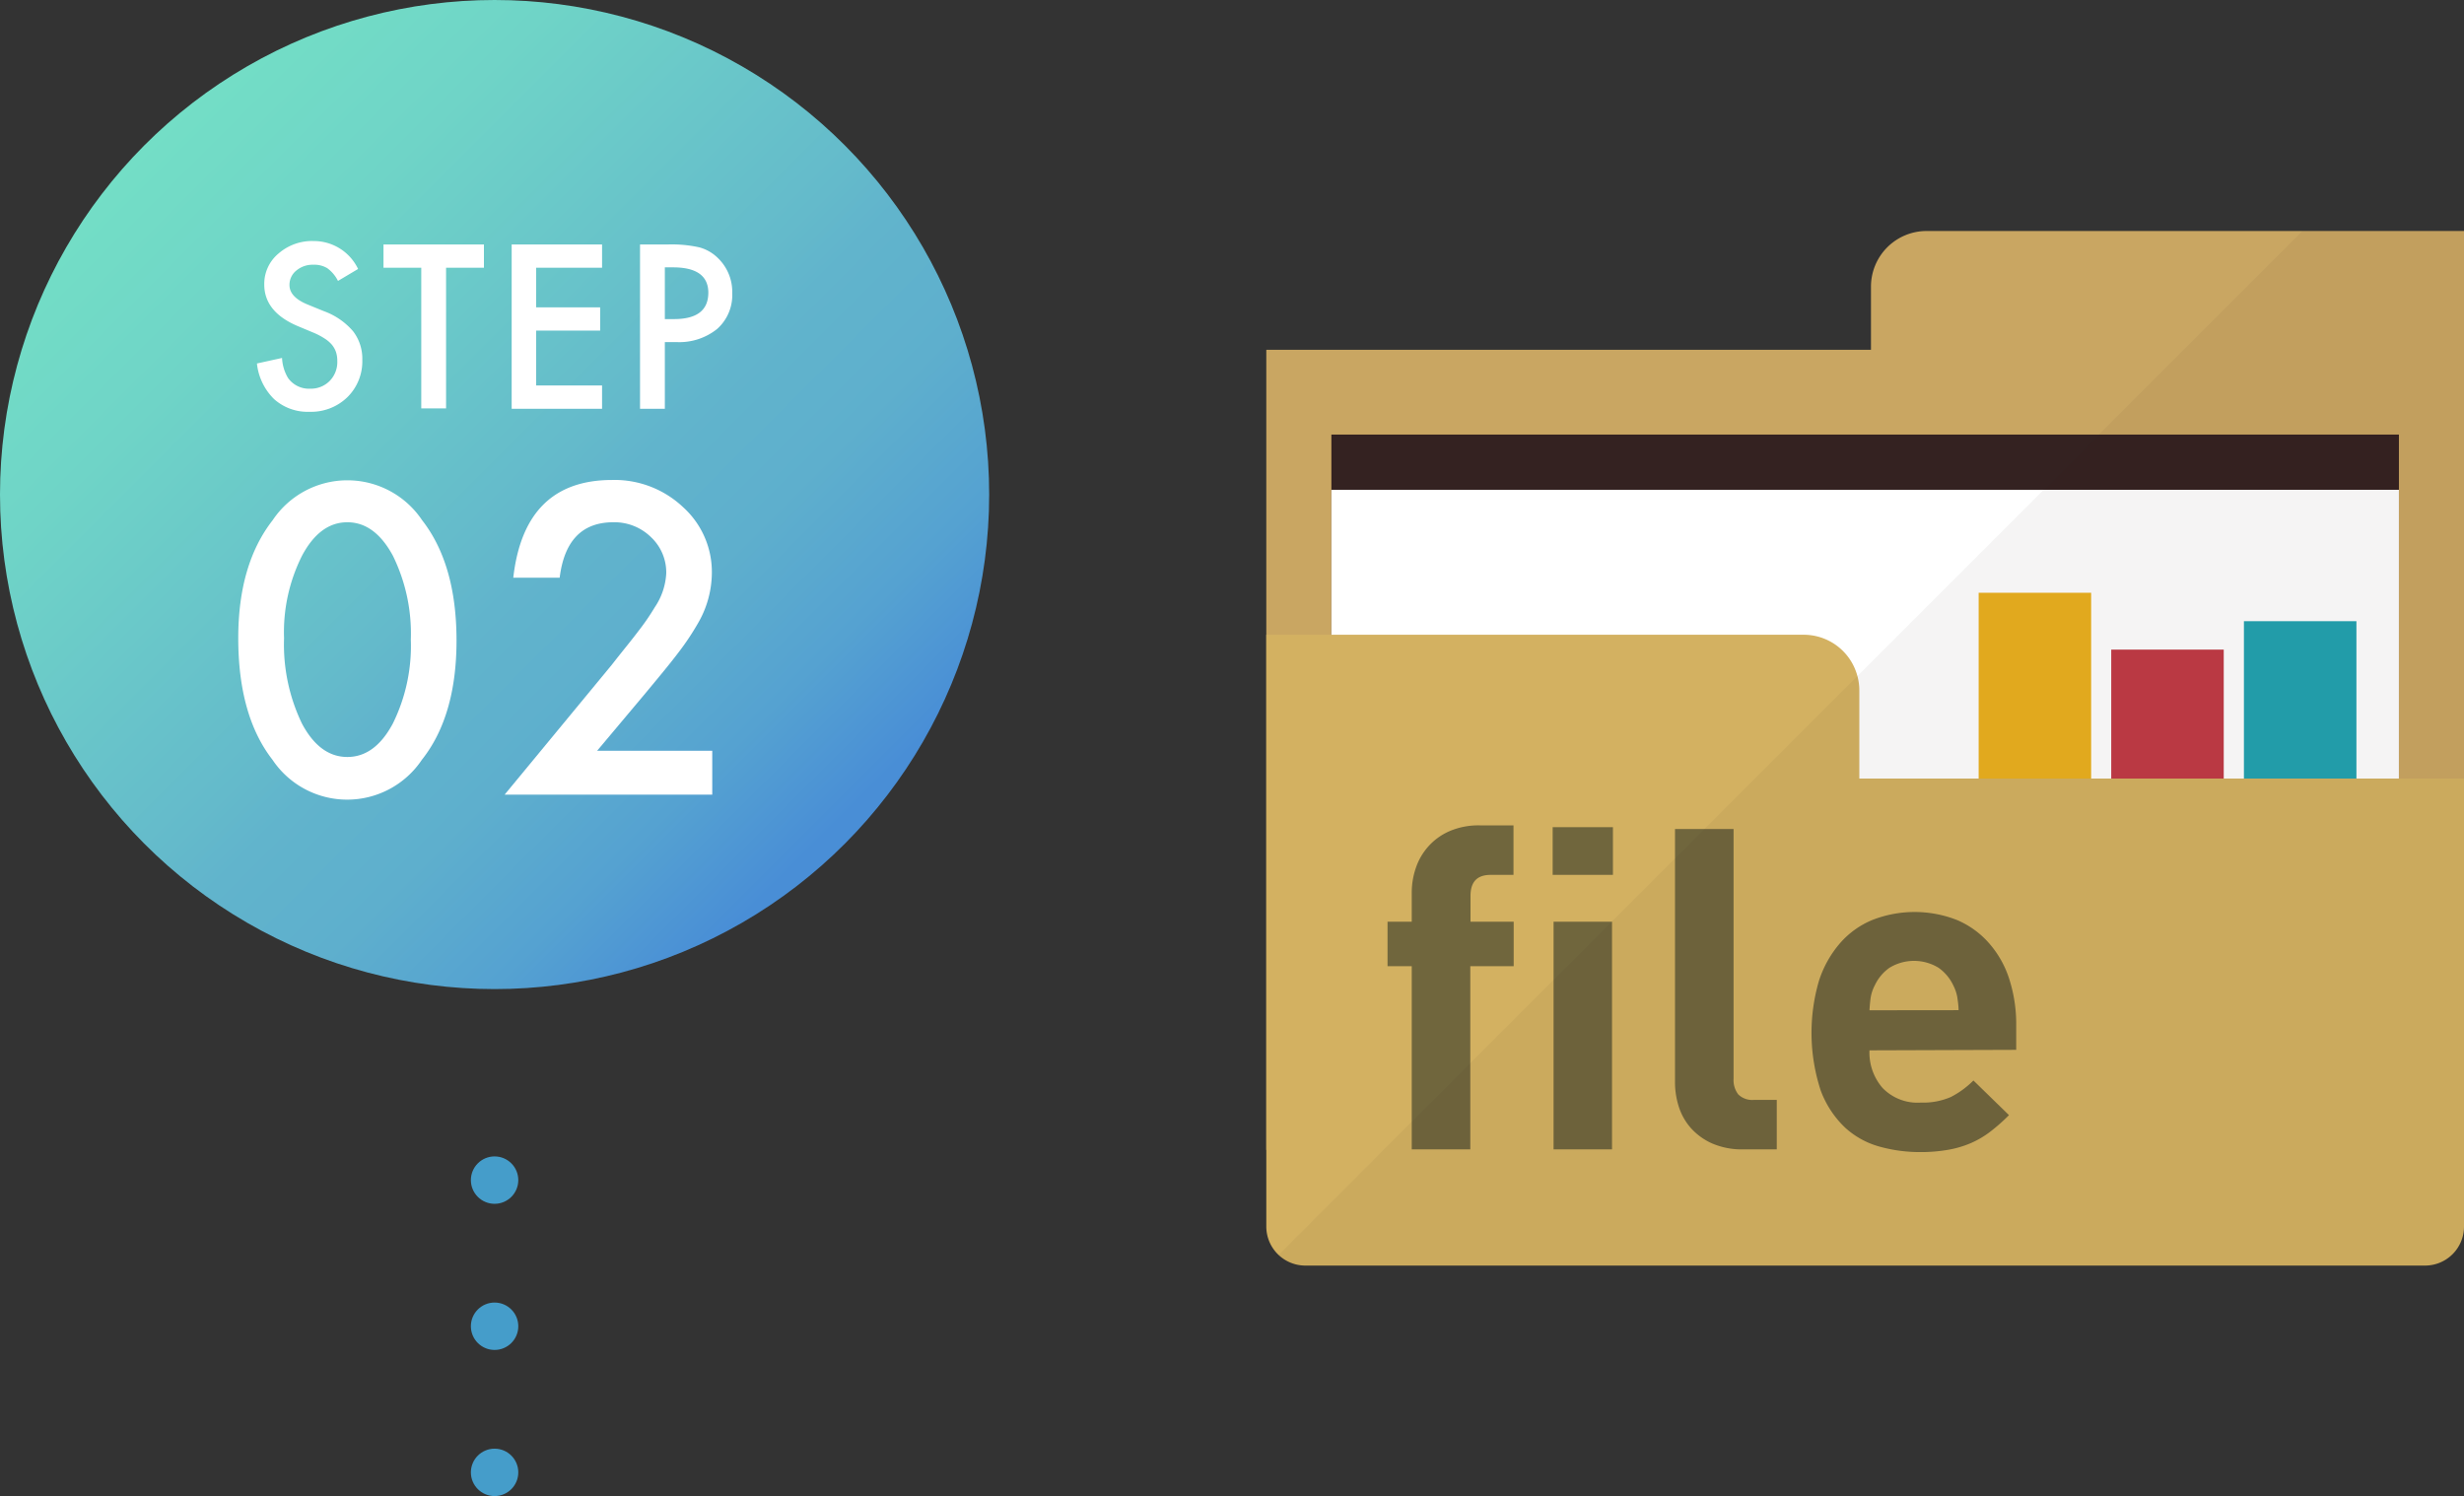
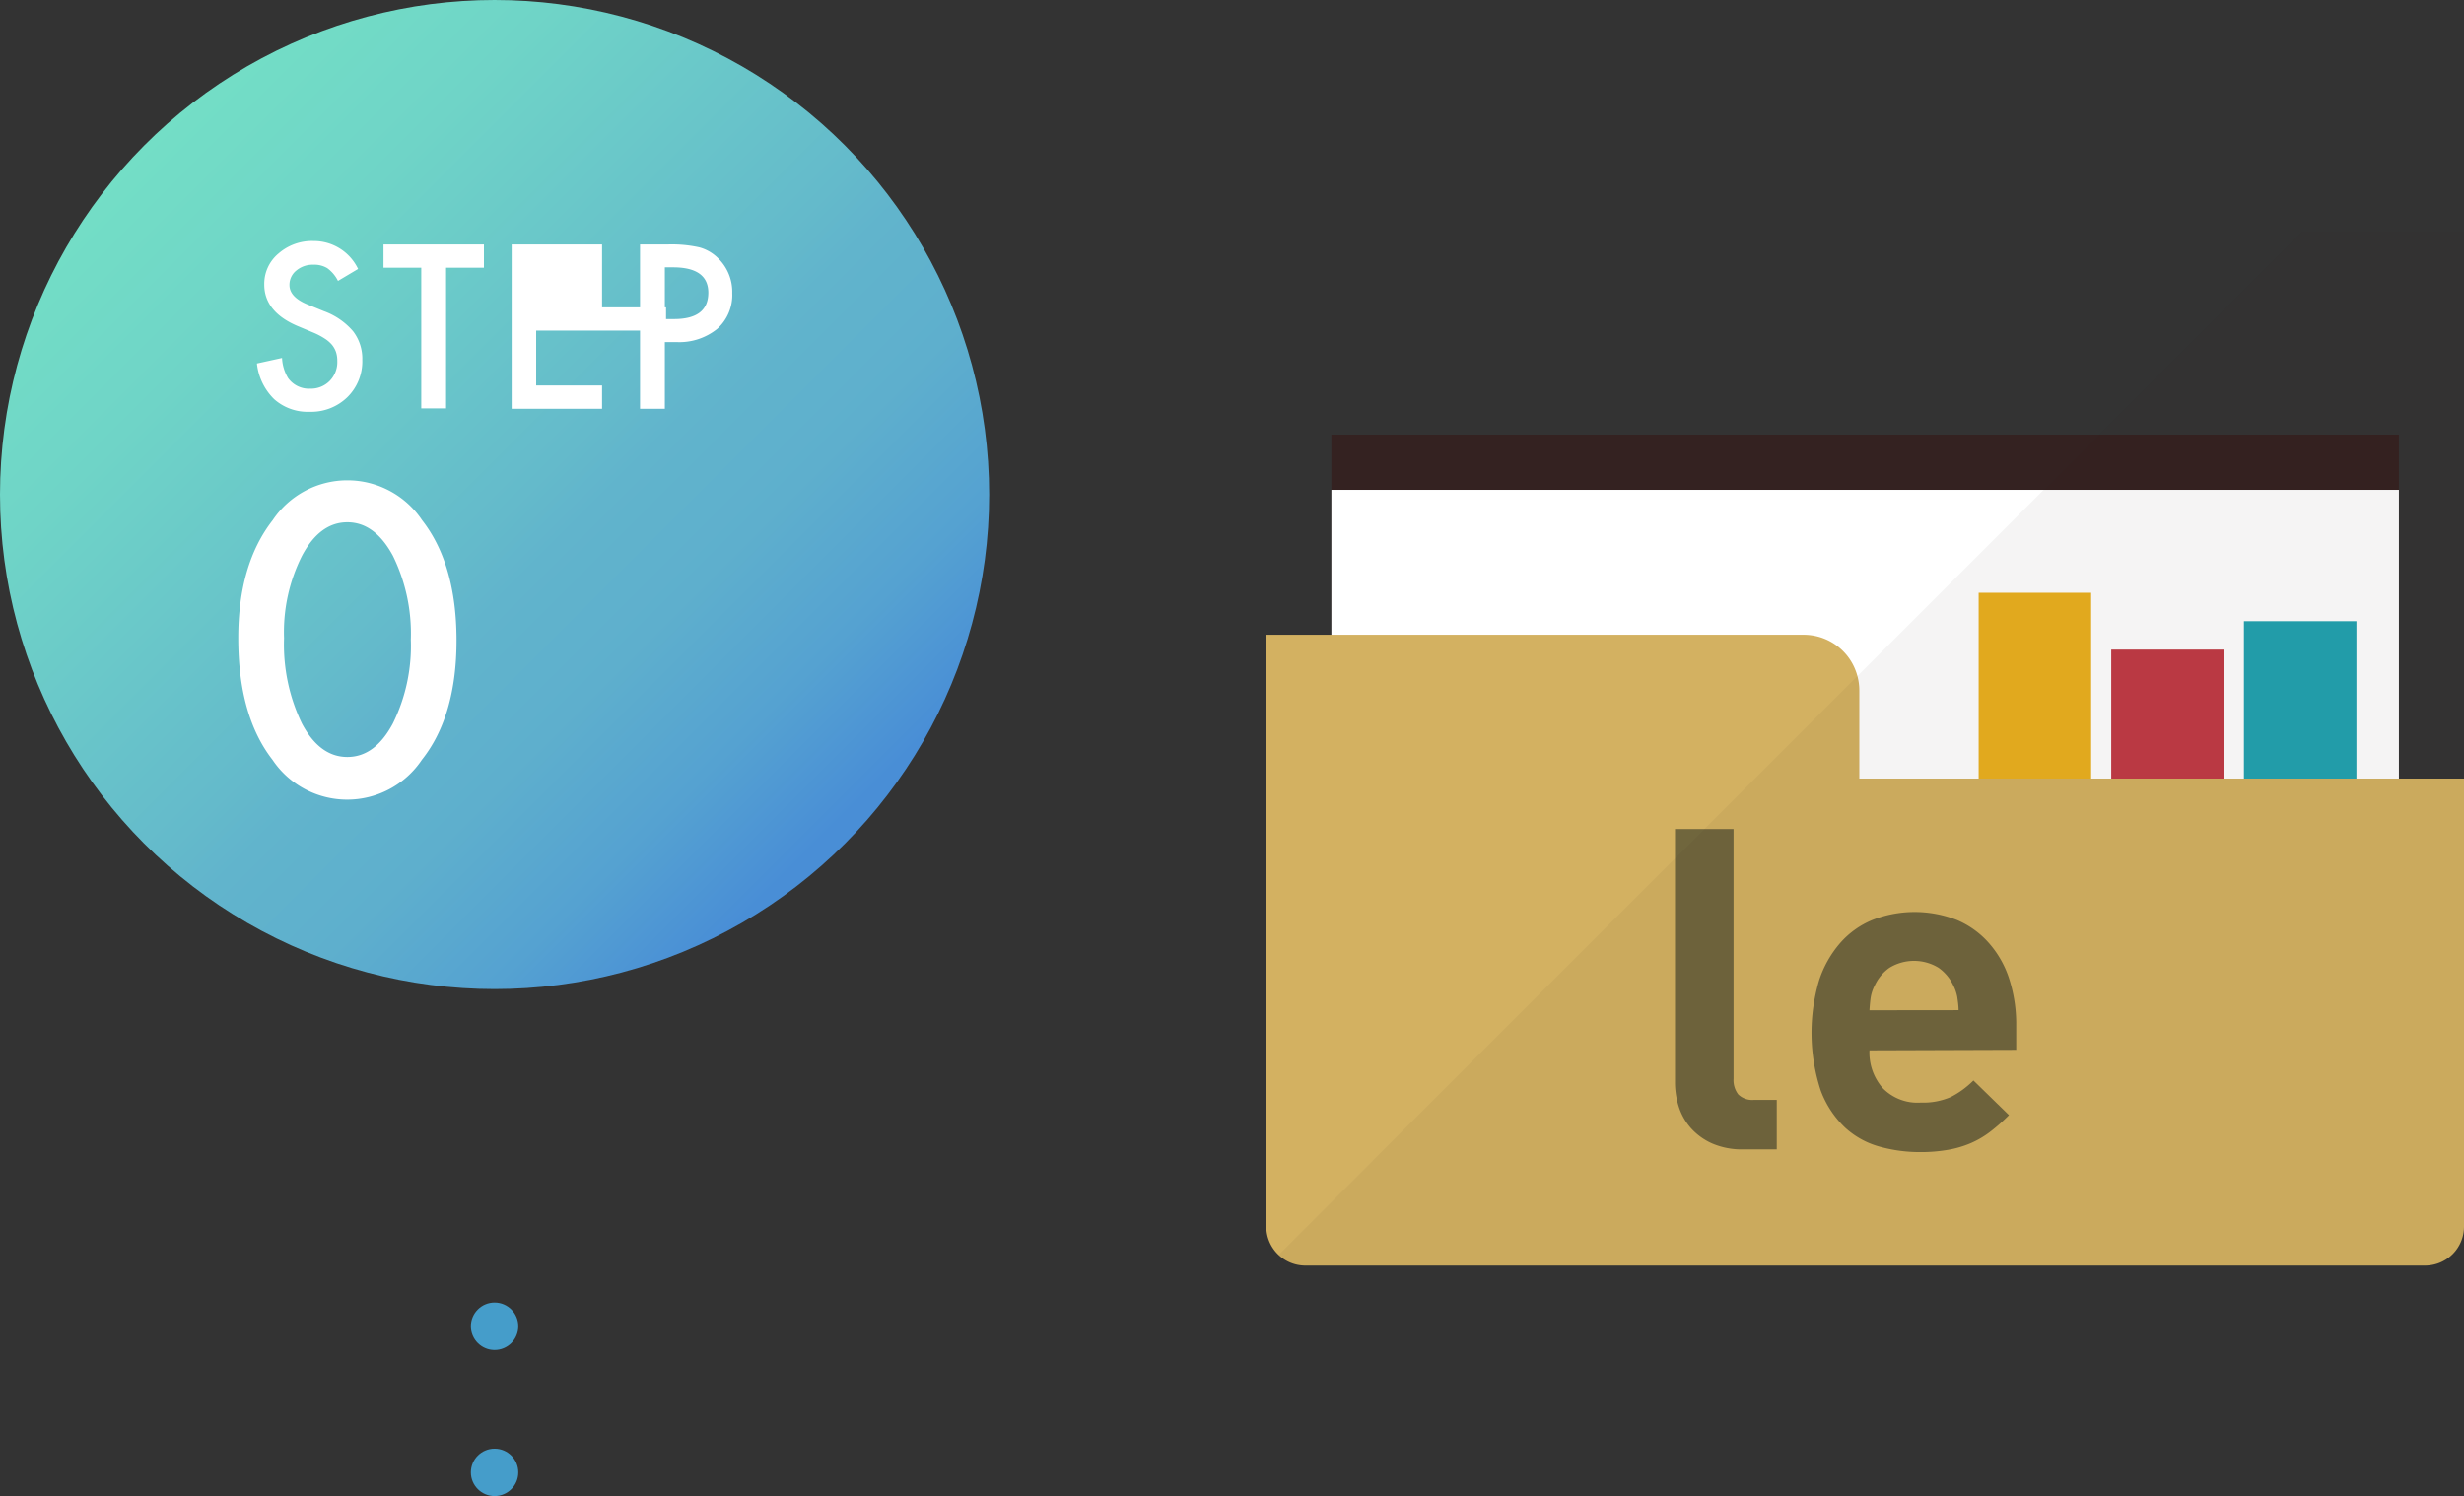
<svg xmlns="http://www.w3.org/2000/svg" viewBox="0 0 245.31 148.96">
  <rect x="0" y="0" width="245.31" height="148.96" fill="#333333" stroke="none" />
  <defs>
    <style>.cls-1{fill:url(#名称未設定グラデーション_12);}.cls-2{fill:#fff;}.cls-3{fill:#459dca;}.cls-4{fill:#c9a662;}.cls-5{fill:#342221;}.cls-6{fill:#eab01e;}.cls-7{fill:#c13b45;}.cls-8{fill:#22a3b0;}.cls-9{fill:#d3b161;}.cls-10{fill:#70663d;}.cls-11{opacity:0.05;}.cls-12{fill:#231815;}</style>
    <linearGradient id="名称未設定グラデーション_12" x1="14.42" y1="14.42" x2="84.06" y2="84.06" gradientUnits="userSpaceOnUse">
      <stop offset="0" stop-color="#73dec6" />
      <stop offset="0.19" stop-color="#6fd4c7" />
      <stop offset="0.52" stop-color="#64bacb" />
      <stop offset="0.58" stop-color="#61b4cc" />
      <stop offset="0.71" stop-color="#5eafcd" />
      <stop offset="0.85" stop-color="#55a2d1" />
      <stop offset="0.98" stop-color="#498ed6" />
    </linearGradient>
  </defs>
  <g id="レイヤー_2" data-name="レイヤー 2">
    <g id="レイヤー_1-2" data-name="レイヤー 1">
      <circle class="cls-1" cx="49.24" cy="49.24" r="49.24" />
      <path class="cls-2" d="M35.65,26.78l-2,1.19a3.51,3.51,0,0,0-1.07-1.27,2.49,2.49,0,0,0-1.37-.34,2.51,2.51,0,0,0-1.71.58,1.81,1.81,0,0,0-.68,1.44c0,.8.6,1.44,1.78,1.93l1.64.67a6.94,6.94,0,0,1,2.91,2,4.47,4.47,0,0,1,.92,2.85,5,5,0,0,1-1.5,3.73A5.17,5.17,0,0,1,30.81,41a5,5,0,0,1-3.52-1.26,5.82,5.82,0,0,1-1.71-3.55l2.5-.55a4.24,4.24,0,0,0,.6,2,2.55,2.55,0,0,0,2.22,1.06,2.61,2.61,0,0,0,1.92-.77,2.68,2.68,0,0,0,.76-2,2.75,2.75,0,0,0-.13-.88,2.4,2.4,0,0,0-.41-.73,3.26,3.26,0,0,0-.73-.62,6.93,6.93,0,0,0-1.06-.56l-1.58-.66c-2.24-.94-3.36-2.33-3.36-4.15a3.92,3.92,0,0,1,1.41-3.08A5.07,5.07,0,0,1,31.23,24,4.88,4.88,0,0,1,35.65,26.78Z" />
      <path class="cls-2" d="M44.41,26.66v14H41.94v-14H38.18V24.34h10v2.32Z" />
-       <path class="cls-2" d="M59.94,26.66H53.38V30.6h6.37v2.32H53.38v5.46h6.56V40.7h-9V24.34h9Z" />
+       <path class="cls-2" d="M59.94,26.66V30.6h6.37v2.32H53.38v5.46h6.56V40.7h-9V24.34h9Z" />
      <path class="cls-2" d="M66.19,34.06V40.7H63.72V24.34h2.8a12.67,12.67,0,0,1,3.11.29,4.19,4.19,0,0,1,1.86,1.08,4.67,4.67,0,0,1,1.41,3.48,4.51,4.51,0,0,1-1.5,3.56,6,6,0,0,1-4.06,1.31Zm0-2.29h.92q3.4,0,3.41-2.62c0-1.68-1.17-2.53-3.51-2.53h-.82Z" />
      <path class="cls-2" d="M23.72,63.53q0-7.35,3.43-11.74a8.95,8.95,0,0,1,14.87,0q3.42,4.38,3.43,11.94T42,75.65a8.95,8.95,0,0,1-14.87,0Q23.72,71.27,23.72,63.53Zm4.56,0a18.13,18.13,0,0,0,1.78,8.51q1.77,3.33,4.52,3.33t4.53-3.33a17.44,17.44,0,0,0,1.79-8.35,17.58,17.58,0,0,0-1.79-8.37Q37.31,52,34.58,52t-4.5,3.31A16.93,16.93,0,0,0,28.28,63.55Z" />
-       <path class="cls-2" d="M59.45,74.75H70.91v4.37H50.24L60.92,66.18c1-1.29,1.93-2.4,2.64-3.35a23,23,0,0,0,1.63-2.37,6.65,6.65,0,0,0,1.14-3.37,4.82,4.82,0,0,0-1.52-3.61A5.2,5.2,0,0,0,61.06,52q-4.66,0-5.34,5.52H51.1q1.11-9.72,9.82-9.73A9.93,9.93,0,0,1,68,50.49a8.69,8.69,0,0,1,2.87,6.62A10.06,10.06,0,0,1,69.52,62a26,26,0,0,1-2,3c-.87,1.15-2,2.5-3.3,4.07Z" />
-       <circle class="cls-3" cx="49.24" cy="117.5" r="2.36" />
      <circle class="cls-3" cx="49.24" cy="132.05" r="2.36" />
      <circle class="cls-3" cx="49.24" cy="146.6" r="2.36" />
-       <path class="cls-4" d="M245.31,23v91.49H126.07V34.83h60.2V28.49A5.54,5.54,0,0,1,191.8,23Z" />
      <rect class="cls-5" x="132.55" y="43.27" width="106.28" height="44.51" />
      <rect class="cls-2" x="132.55" y="48.77" width="106.28" height="41.84" />
      <rect class="cls-6" x="196.99" y="59.02" width="11.2" height="24.34" />
      <rect class="cls-7" x="210.19" y="64.68" width="11.2" height="24.34" />
      <rect class="cls-8" x="223.4" y="61.85" width="11.2" height="24.34" />
      <path class="cls-9" d="M245.31,77.52v44.61a3.88,3.88,0,0,1-3.87,3.88H129.94a3.89,3.89,0,0,1-3.87-3.88V63.2h53.5a5.53,5.53,0,0,1,5.34,4.08,5.47,5.47,0,0,1,.2,1.46v8.78Z" />
      <path class="cls-9" d="M146.38,96.2v18.24h-5.83V96.2h-2.41V91.77h2.41V88.86a7.59,7.59,0,0,1,.41-2.45,6.18,6.18,0,0,1,1.23-2.12,6.08,6.08,0,0,1,2.11-1.53,7.3,7.3,0,0,1,3.06-.58h3.32v4.93H148.4c-1.35,0-2,.7-2,2.1v2.56h4.3V96.2Zm8.2-9.09V82.36h6v4.75Zm.09,27.33V91.77h5.82v22.67Z" />
      <path class="cls-9" d="M173.57,114.44a7.51,7.51,0,0,1-3.09-.58,6.26,6.26,0,0,1-2.13-1.53,5.93,5.93,0,0,1-1.21-2.13,8,8,0,0,1-.38-2.44V82.54h5.83V107.4a2.34,2.34,0,0,0,.47,1.57,2,2,0,0,0,1.59.54h2.24v4.93Z" />
-       <path class="cls-9" d="M186.12,104.58a5.37,5.37,0,0,0,1.3,3.74,4.83,4.83,0,0,0,3.81,1.46,6.9,6.9,0,0,0,3-.56,8.94,8.94,0,0,0,2.24-1.64l3.54,3.45a18.26,18.26,0,0,1-1.79,1.59,9.17,9.17,0,0,1-1.95,1.17,10,10,0,0,1-2.31.69,15.93,15.93,0,0,1-2.82.23,15,15,0,0,1-4-.54,8.37,8.37,0,0,1-3.45-1.9,9.8,9.8,0,0,1-2.42-3.68,18.46,18.46,0,0,1-.18-10.93,10.76,10.76,0,0,1,2.09-3.74,8.62,8.62,0,0,1,3.2-2.31,11.54,11.54,0,0,1,8.47,0,8.83,8.83,0,0,1,3.2,2.33,10,10,0,0,1,2,3.58,14.71,14.71,0,0,1,.68,4.55v2.46Zm8.87-4c0-.5-.08-.94-.13-1.32a4.38,4.38,0,0,0-.41-1.18A4.48,4.48,0,0,0,193,96.36a4.68,4.68,0,0,0-4.89,0,4.4,4.4,0,0,0-1.45,1.73,4.06,4.06,0,0,0-.41,1.18c-.06.38-.1.82-.13,1.32Z" />
-       <path class="cls-10" d="M146.38,96.2v18.24h-5.83V96.2h-2.41V91.77h2.41V88.86a7.59,7.59,0,0,1,.41-2.45,6.18,6.18,0,0,1,1.23-2.12,6.08,6.08,0,0,1,2.11-1.53,7.3,7.3,0,0,1,3.06-.58h3.32v4.93H148.4c-1.35,0-2,.7-2,2.1v2.56h4.3V96.2Zm8.2-9.09V82.36h6v4.75Zm.09,27.33V91.77h5.82v22.67Z" />
      <path class="cls-10" d="M173.57,114.44a7.51,7.51,0,0,1-3.09-.58,6.26,6.26,0,0,1-2.13-1.53,5.93,5.93,0,0,1-1.21-2.13,8,8,0,0,1-.38-2.44V82.54h5.83V107.4a2.34,2.34,0,0,0,.47,1.57,2,2,0,0,0,1.59.54h2.24v4.93Z" />
      <path class="cls-10" d="M186.12,104.58a5.37,5.37,0,0,0,1.3,3.74,4.83,4.83,0,0,0,3.81,1.46,6.9,6.9,0,0,0,3-.56,8.94,8.94,0,0,0,2.24-1.64l3.54,3.45a18.26,18.26,0,0,1-1.79,1.59,9.17,9.17,0,0,1-1.95,1.17,10,10,0,0,1-2.31.69,15.93,15.93,0,0,1-2.82.23,15,15,0,0,1-4-.54,8.37,8.37,0,0,1-3.45-1.9,9.8,9.8,0,0,1-2.42-3.68,18.46,18.46,0,0,1-.18-10.93,10.76,10.76,0,0,1,2.09-3.74,8.62,8.62,0,0,1,3.2-2.31,11.54,11.54,0,0,1,8.47,0,8.83,8.83,0,0,1,3.2,2.33,10,10,0,0,1,2,3.58,14.71,14.71,0,0,1,.68,4.55v2.46Zm8.87-4c0-.5-.08-.94-.13-1.32a4.38,4.38,0,0,0-.41-1.18A4.48,4.48,0,0,0,193,96.36a4.68,4.68,0,0,0-4.89,0,4.4,4.4,0,0,0-1.45,1.73,4.06,4.06,0,0,0-.41,1.18c-.06.38-.1.82-.13,1.32Z" />
      <g class="cls-11">
        <path class="cls-12" d="M245.31,23v99.18a3.88,3.88,0,0,1-3.87,3.88H129.94a3.82,3.82,0,0,1-2.67-1.08l10.48-10.49,23.83-23.83,2.83-2.83,19.14-19.14,1.36-1.36,18.51-18.51,5.5-5.5L229.24,23Z" />
      </g>
    </g>
  </g>
</svg>